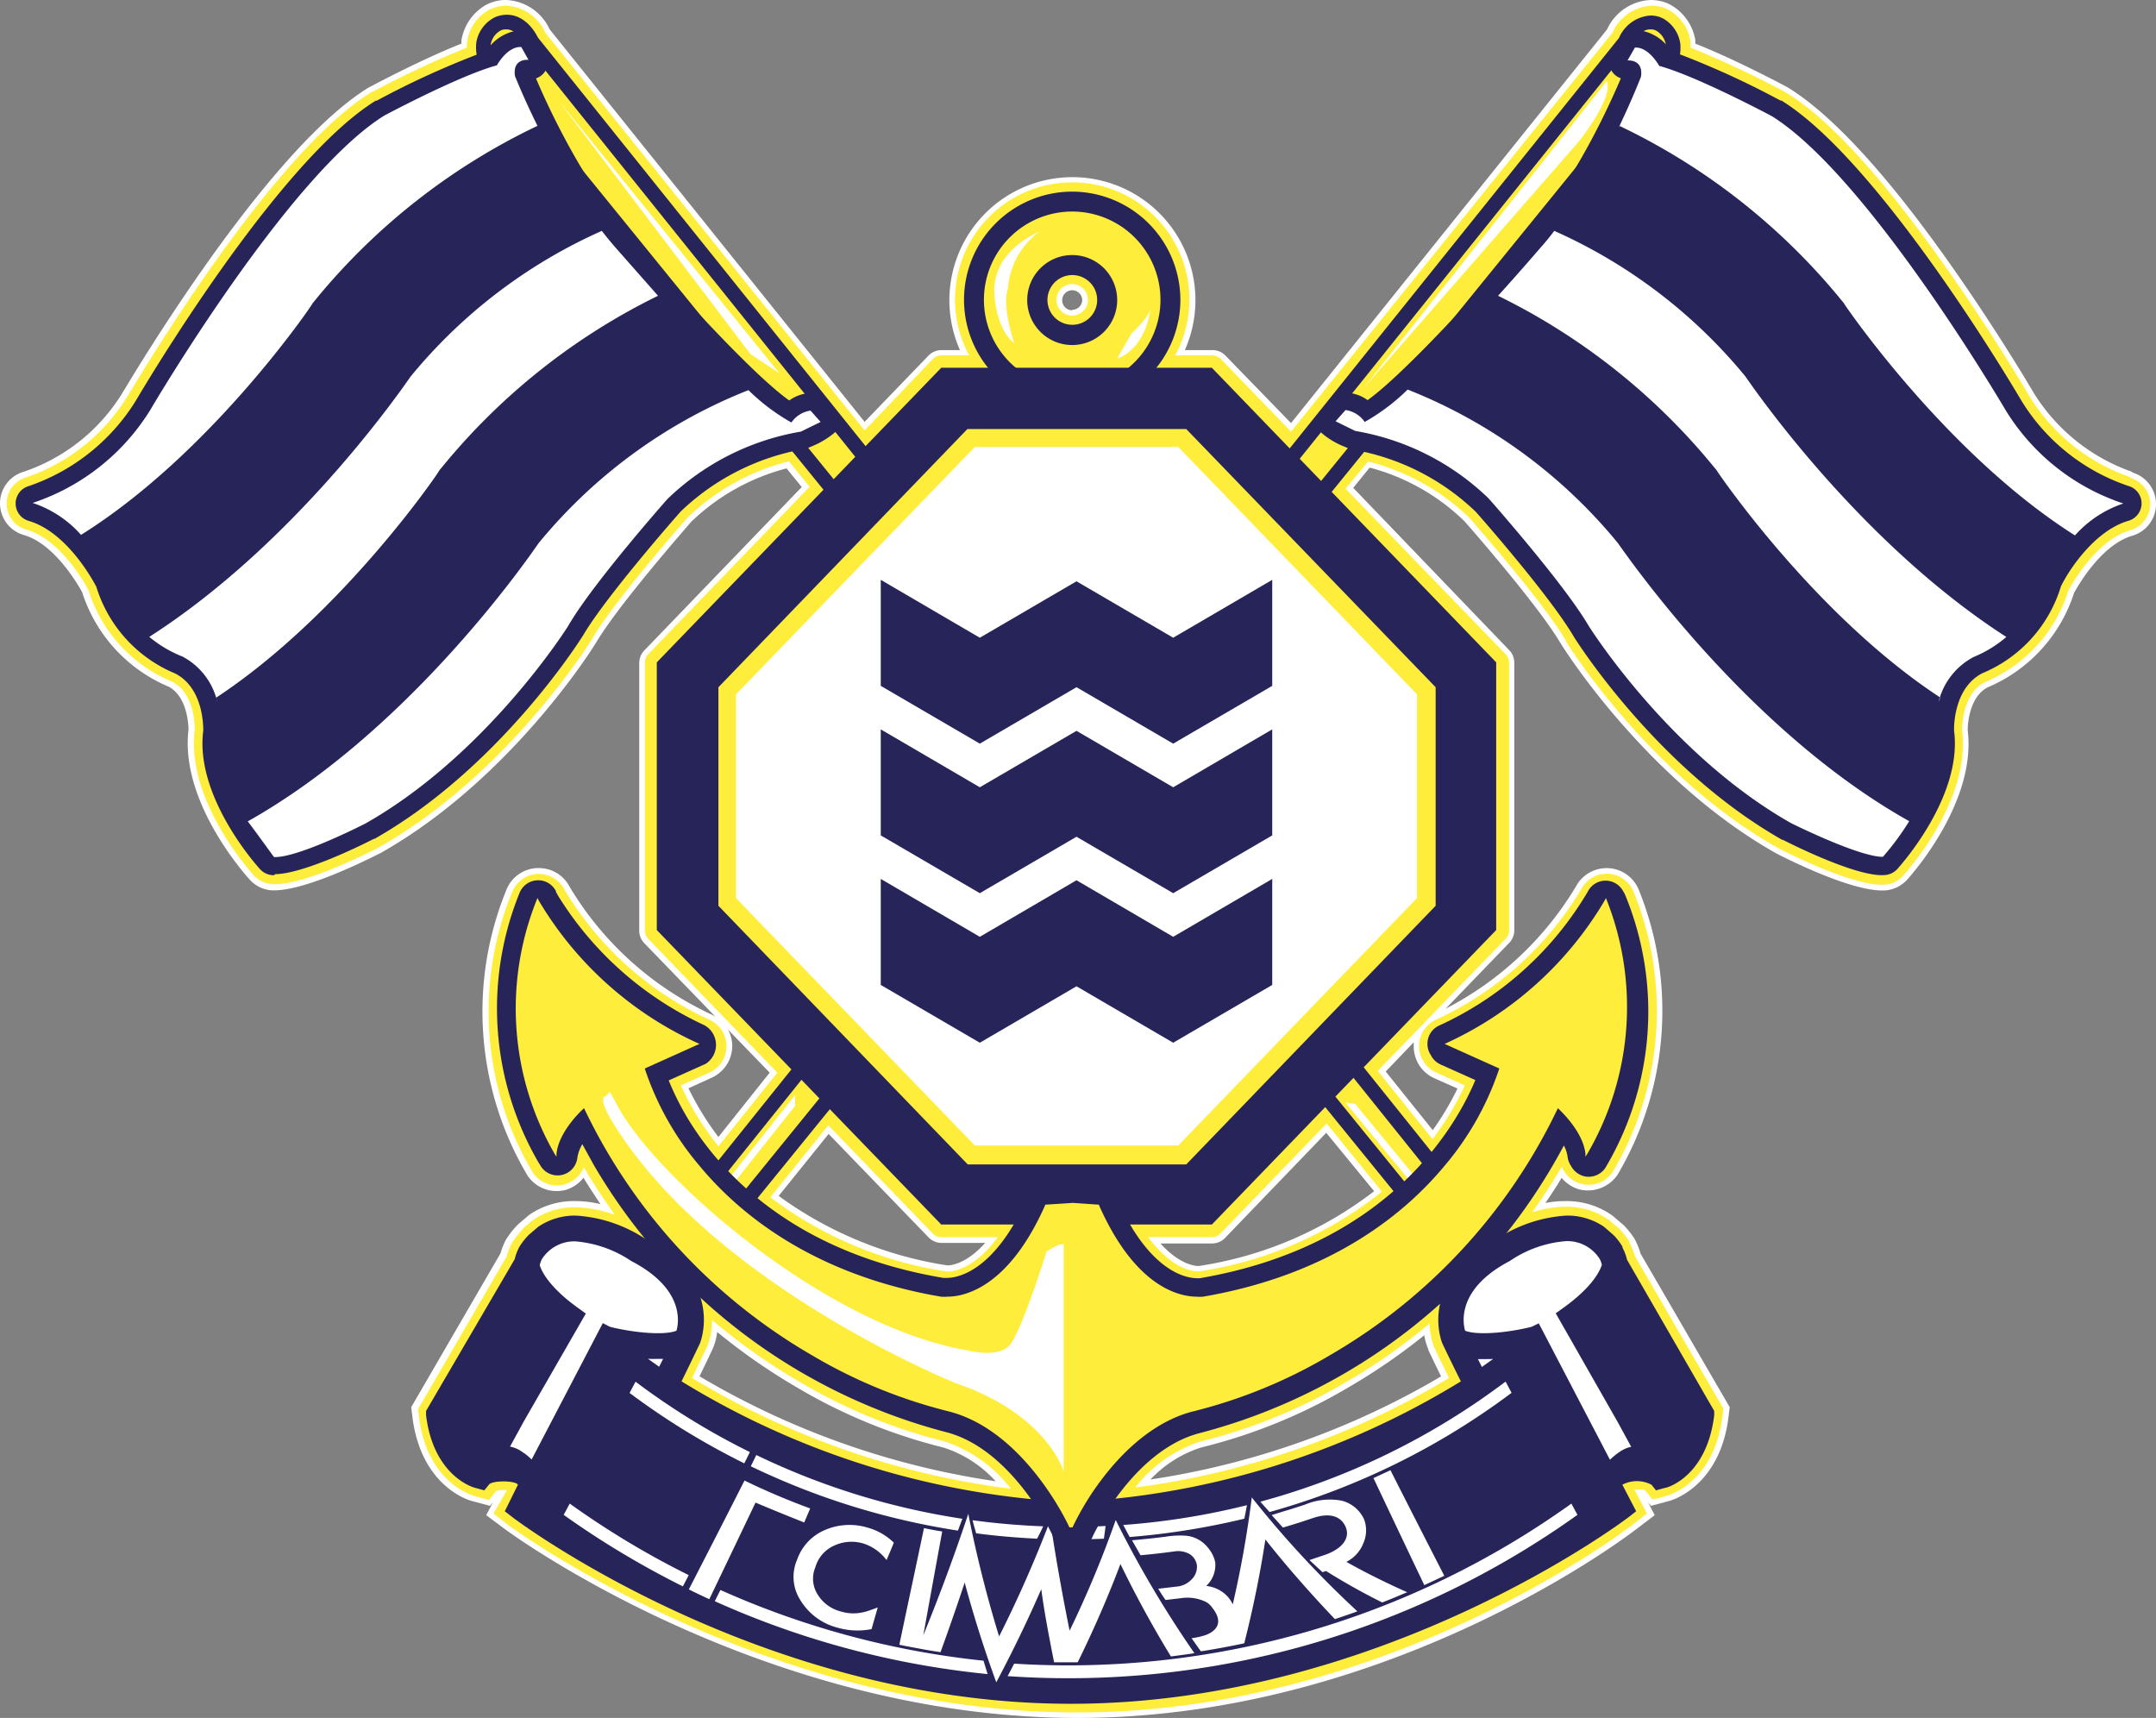
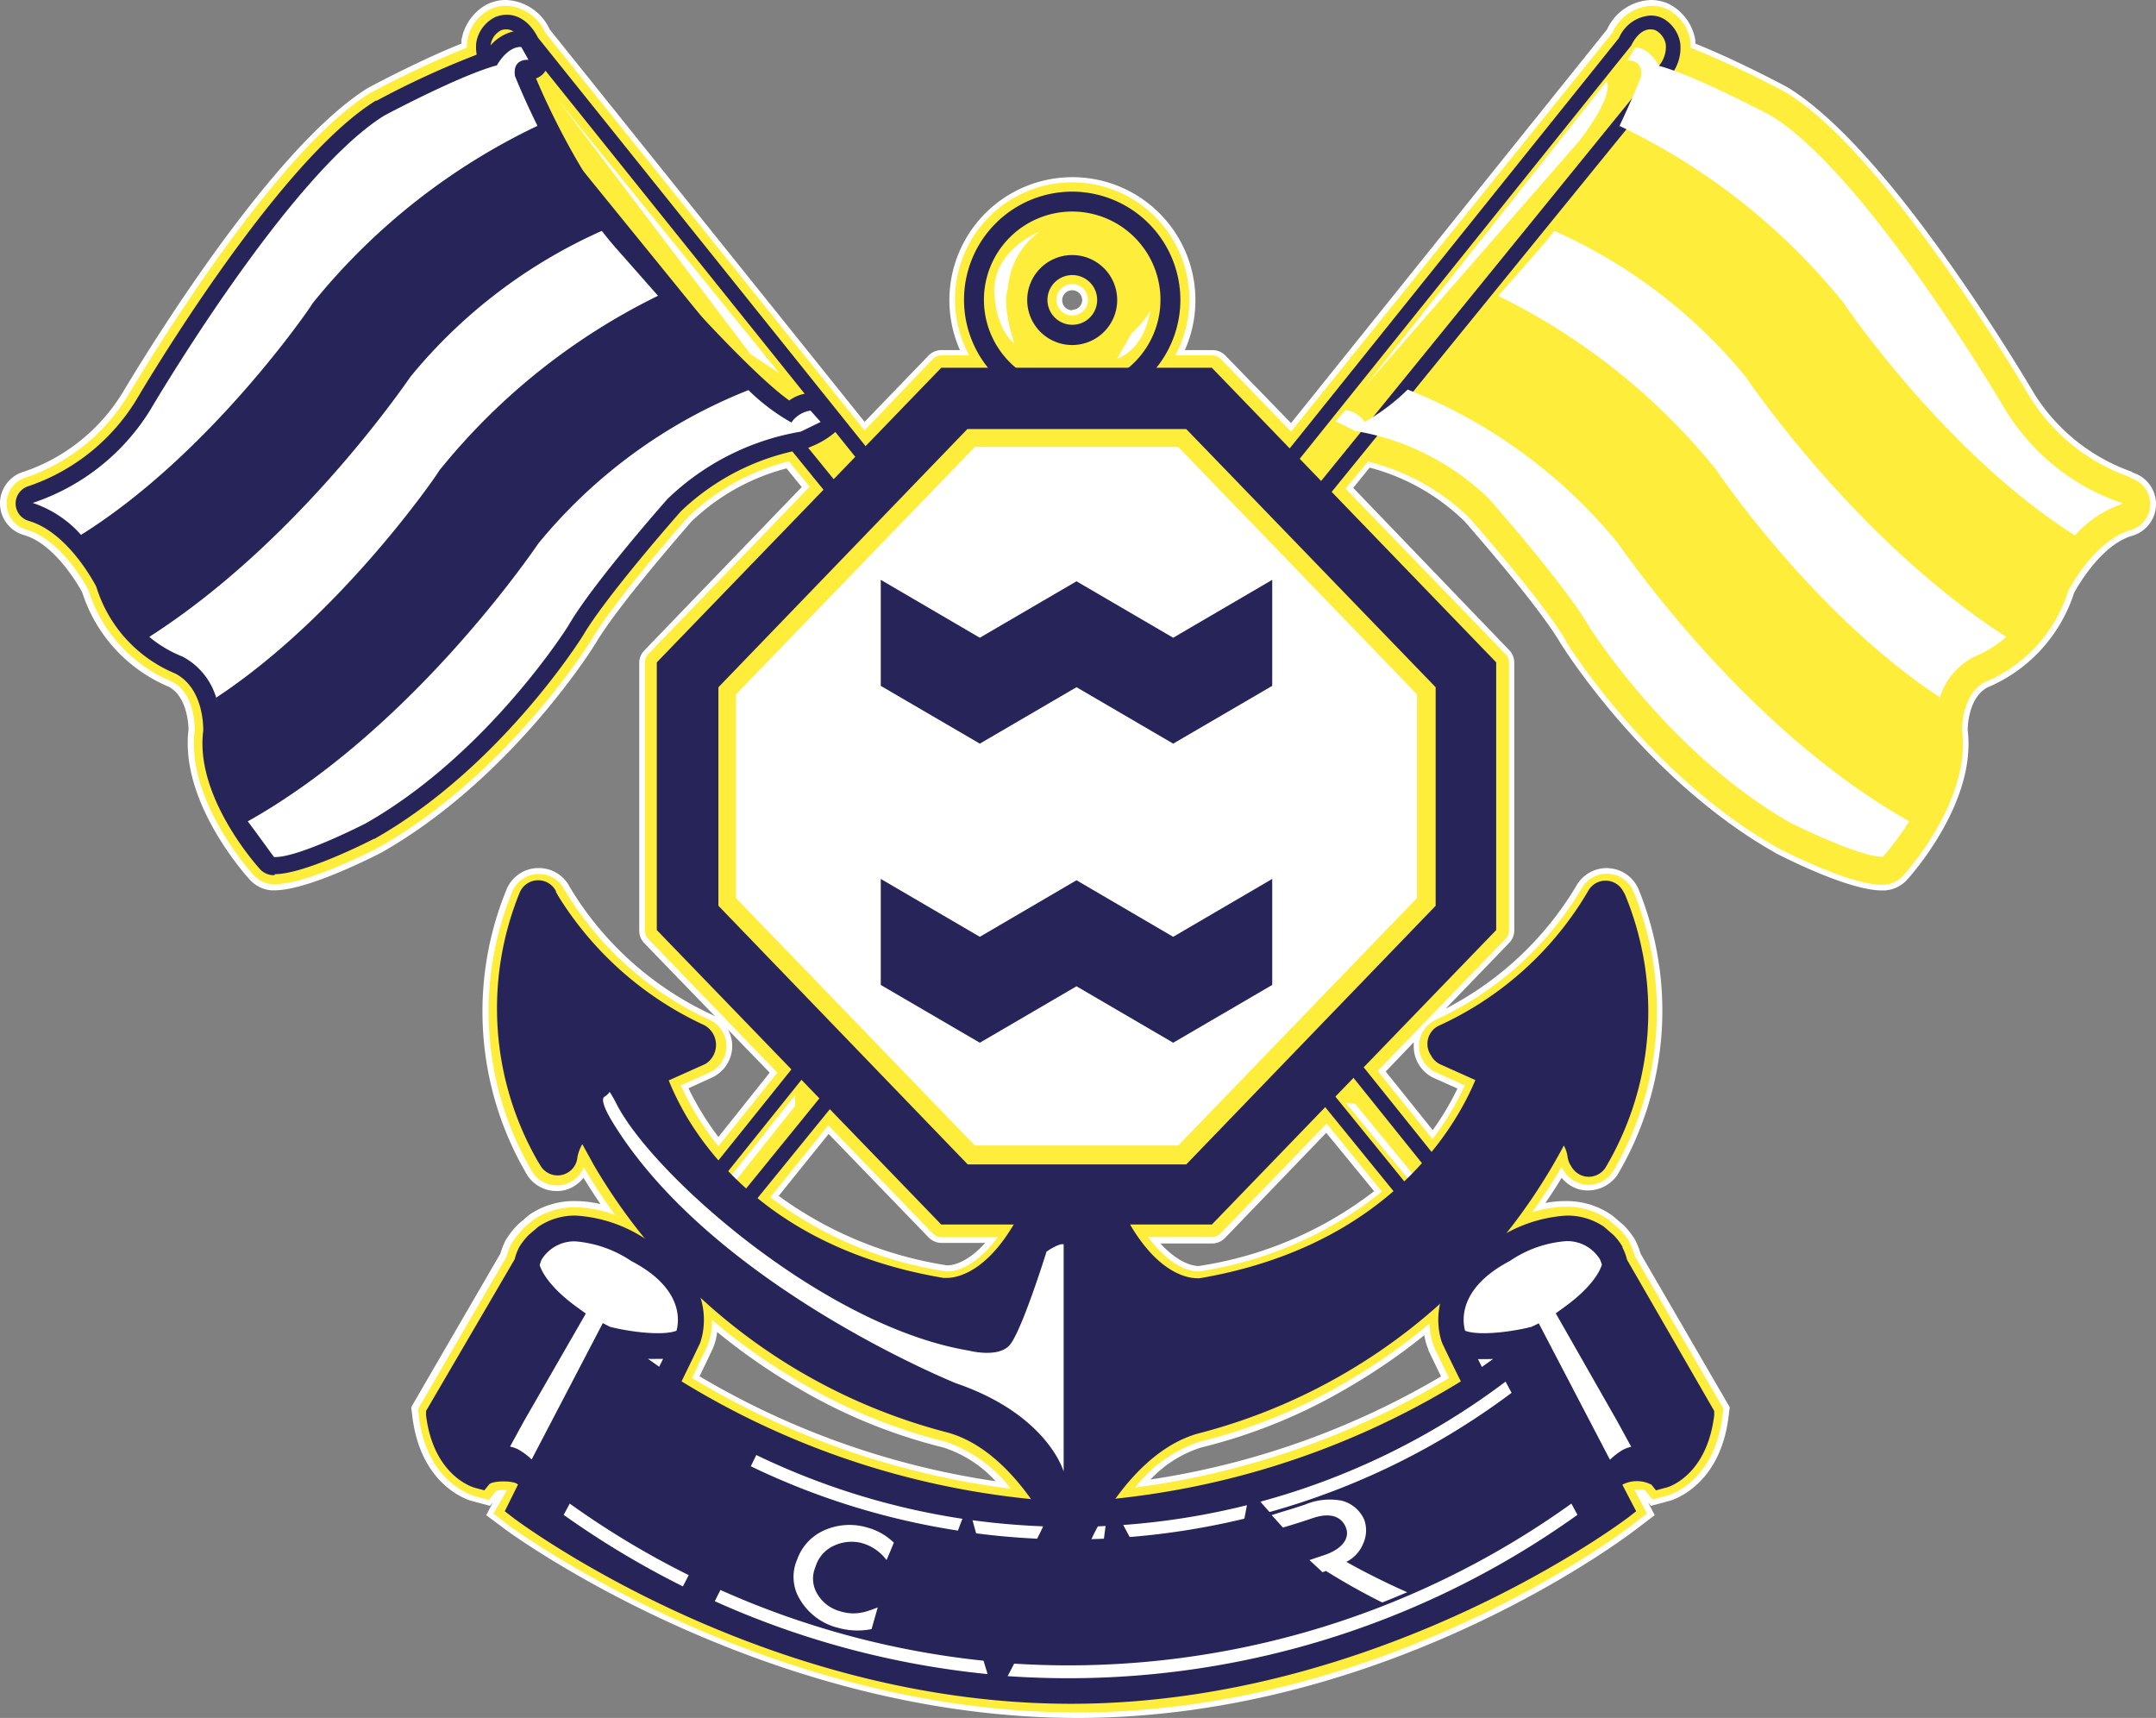
<svg xmlns="http://www.w3.org/2000/svg" width="354" height="282.06">
  <rect width="100%" height="100%" fill="#808080" stroke="none" />
  <g transform="translate(154.143 -361.827)">
    <path class="cls-1" d="m 195.948,439.303 a 31.038,31.038 0 0 1 -16.138,-12.925 c -0.628,-1.071 -6.407,-10.839 -14.051,-21.622 -10.285,-14.531 -19.147,-24.096 -26.201,-28.472 l -0.277,-0.166 c -1.477,-0.794 -8.9,-4.69 -15.067,-7.127 0,-0.203 0,-0.388 0,-0.591 a 8.198,8.198 0 0 0 -3.97,-5.724 5.41,5.41 0 0 0 -0.942,-0.443 7.386,7.386 0 0 0 -2.382,-0.406 8.254,8.254 0 0 0 -7.201,4.838 l -51.885,64.625 -10.765,-11.079 a 2.973,2.973 0 0 0 -2.105,-0.905 h -4.561 a 20.2,20.2 0 1 0 -36.929,0 H 0.43 a 2.973,2.973 0 0 0 -2.123,0.905 l -10.488,10.875 -51.7,-64.422 a 8.254,8.254 0 0 0 -7.201,-4.838 6.666,6.666 0 0 0 -2.345,0.406 5.539,5.539 0 0 0 -0.997,0.443 8.235,8.235 0 0 0 -3.951,5.742 c 0,0.185 0,0.369 0,0.572 -6.167,2.437 -13.59,6.333 -15.067,7.127 v 0 l -0.222,0.111 c -17.042,10.525 -39.384,48.506 -40.381,50.112 a 30.429,30.429 0 0 1 -16.156,12.925 5.41,5.41 0 0 0 0,10.414 c 5.059,1.459 8.937,8.254 9.546,9.38 a 25.148,25.148 0 0 0 14.236,15.528 c 3.047,1.662 3.213,6.259 3.231,7.035 -1.459,11.909 9.491,24.004 9.971,24.539 a 5.355,5.355 0 0 0 3.693,1.846 h 0.406 c 5.078,0 14.55,-4.653 17.319,-6.056 l 0.258,-0.129 c 21.105,-11.983 34.51,-33.236 35.082,-34.196 l 0.129,-0.185 c 3.527,-6.038 14.421,-18.464 15.658,-19.923 a 35.377,35.377 0 0 1 15.676,-8.789 l 2.493,3.065 -25.85,26.829 a 2.954,2.954 0 0 0 -0.831,2.05 v 43.963 a 2.954,2.954 0 0 0 0.831,2.05 l 11.632,12.02 -0.517,-0.277 a 53.288,53.288 0 0 1 -23.339,-20.938 5.669,5.669 0 0 0 -5.152,-3.139 h -0.295 a 5.687,5.687 0 0 0 -5.022,3.693 52.734,52.734 0 0 0 3.527,46.807 5.742,5.742 0 0 0 4.764,2.53 6.241,6.241 0 0 0 1.329,-0.148 5.705,5.705 0 0 0 3.084,-2.031 c 0.905,1.477 1.846,2.899 2.788,4.321 a 17.892,17.892 0 0 0 -4.154,-0.499 12.925,12.925 0 0 0 -7.552,2.271 l -1.717,1.459 -0.148,0.148 a 13.774,13.774 0 0 0 -1.846,2.308 l -0.148,0.24 a 13.294,13.294 0 0 0 -0.868,2.197 l -14.642,25.222 0.185,1.477 c 1.403,11.596 9.38,13.811 9.712,13.904 l 3.047,0.812 0.48,-0.572 -1.108,2.105 3.047,2.271 c 0.406,0.314 41.858,30.946 93.872,31.02 h 0.185 c 51.811,0 91.361,-30.706 91.767,-31.02 l 2.991,-2.271 -1.089,-2.105 0.462,0.572 3.047,-0.812 c 0.351,-0.092 8.327,-2.345 9.712,-13.885 l 0.185,-1.496 -14.642,-25.222 a 11.208,11.208 0 0 0 -0.905,-2.271 l -0.148,-0.258 a 14.217,14.217 0 0 0 -1.68,-2.105 l -1.846,-1.569 -0.203,-0.148 a 12.925,12.925 0 0 0 -7.552,-2.271 17.412,17.412 0 0 0 -3.287,0.314 c 0.905,-1.348 1.846,-2.733 2.659,-4.136 a 5.761,5.761 0 0 0 3.047,1.939 5.909,5.909 0 0 0 6.112,-2.4 52.919,52.919 0 0 0 3.527,-46.788 5.705,5.705 0 0 0 -10.358,-0.535 53.546,53.546 0 0 1 -21.363,20.015 l 10.432,-10.802 a 2.954,2.954 0 0 0 0.831,-2.05 v -43.963 a 2.917,2.917 0 0 0 -0.831,-2.05 l -25.61,-26.644 2.696,-3.324 a 35.082,35.082 0 0 1 15.621,8.863 c 0.48,0.554 12.094,13.756 15.732,19.997 l 0.092,0.129 c 0.554,0.905 14.07,22.305 35.082,34.214 l 0.24,0.148 c 2.788,1.422 12.279,6.075 17.375,6.075 h 0.388 a 5.428,5.428 0 0 0 3.693,-1.736 c 0.462,-0.517 11.448,-12.593 9.971,-24.576 0,-0.757 0.166,-5.355 3.231,-7.016 a 25.204,25.204 0 0 0 14.236,-15.528 c 0.609,-1.126 4.468,-7.903 9.546,-9.38 a 5.41,5.41 0 0 0 0,-10.395 z m -214.038,108.699 16.415,16.987 a 2.973,2.973 0 0 0 2.123,0.905 H 7.613 c -3.194,3.582 -5.779,3.693 -6.204,3.693 v 0 a 63.277,63.277 0 0 1 -27.696,-11.411 z m -19.203,-9.232 a 5.742,5.742 0 0 0 3.379,-5.207 5.632,5.632 0 0 0 -0.702,-2.696 l 6.85,7.072 -8.42,10.562 a 47.767,47.767 0 0 1 -4.911,-7.995 z m -1.994,49.023 c 0.683,-1.403 1.403,-2.88 2.142,-4.468 a 9.638,9.638 0 0 0 0.757,-2.807 100.409,100.409 0 0 0 13.128,9.121 88.628,88.628 0 0 0 24.004,9.841 19.794,19.794 0 0 1 8.586,5.539 133.09,133.09 0 0 1 -48.616,-17.227 z m 61.191,-175.023 a 1.643,1.643 0 1 1 1.643,-1.643 1.643,1.643 0 0 1 -1.643,1.569 z m 12.796,192.028 a 19.461,19.461 0 0 1 8.383,-5.318 88.961,88.961 0 0 0 24.133,-9.841 99.91,99.91 0 0 0 12.5,-8.586 9.989,9.989 0 0 0 0.665,2.326 v 0.111 c 0.72,1.514 1.422,2.954 2.086,4.321 a 132.573,132.573 0 0 1 -47.767,16.932 z m 43.28,-71.844 c 0,0.222 0,0.462 0,0.683 a 5.724,5.724 0 0 0 3.36,5.207 l 3.822,1.699 a 44.96,44.96 0 0 1 -4.062,6.832 l -7.718,-9.62 z m -6.499,24.447 a 62.28,62.28 0 0 1 -28.767,12.279 h -0.148 c -0.406,0 -2.973,-0.166 -6.167,-3.693 h 8.494 a 2.973,2.973 0 0 0 2.105,-0.905 l 16.618,-17.264 z" style="fill:#fff;stroke-width:1.846" />
    <path class="cls-2" d="m 195.689,440.19 a 31.574,31.574 0 0 1 -16.618,-13.313 c -0.628,-1.071 -6.37,-10.802 -13.996,-21.566 -10.211,-14.402 -18.926,-24.004 -25.85,-28.213 l -0.259,-0.166 a 166.529,166.529 0 0 0 -15.547,-7.293 7.035,7.035 0 0 0 0,-1.089 7.275,7.275 0 0 0 -3.508,-5.059 5.096,5.096 0 0 0 -0.794,-0.369 6.093,6.093 0 0 0 -2.068,-0.351 7.386,7.386 0 0 0 -6.426,4.413 l -52.789,65.511 -11.503,-11.909 a 2.05,2.05 0 0 0 -1.44,-0.609 h -6.075 a 19.24,19.24 0 1 0 -36.153,-9.232 19.314,19.314 0 0 0 2.326,9.232 H 0.449 a 1.976,1.976 0 0 0 -1.44,0.609 l -11.189,11.706 -52.438,-65.308 a 7.386,7.386 0 0 0 -6.426,-4.413 5.909,5.909 0 0 0 -2.05,0.351 3.693,3.693 0 0 0 -0.812,0.369 6.943,6.943 0 0 0 -3.582,6.149 166.529,166.529 0 0 0 -15.547,7.293 h -0.092 l -0.166,0.111 c -16.747,10.377 -38.904,48.266 -39.883,49.78 a 31.389,31.389 0 0 1 -16.618,13.368 4.468,4.468 0 0 0 0,8.604 c 5.539,1.588 9.472,8.623 10.174,9.915 a 24.004,24.004 0 0 0 13.756,15.048 c 3.601,1.846 3.693,7.016 3.693,7.94 -1.459,11.485 9.232,23.357 9.712,23.856 a 4.505,4.505 0 0 0 3.12,1.44 h 0.351 c 4.856,0 14.199,-4.579 16.913,-5.964 l 0.203,-0.111 c 20.846,-11.836 34.214,-33.014 34.731,-33.863 l 0.111,-0.166 c 3.693,-6.389 15.344,-19.591 15.805,-20.089 a 36.633,36.633 0 0 1 16.618,-9.232 l 3.397,4.173 -26.496,27.493 a 1.939,1.939 0 0 0 -0.554,1.385 v 43.963 a 1.939,1.939 0 0 0 0.554,1.385 l 21.197,21.972 -9.675,12.076 a 46.678,46.678 0 0 1 -6.167,-9.989 l 4.671,-2.086 a 4.764,4.764 0 0 0 0,-8.697 54.026,54.026 0 0 1 -23.782,-21.345 4.69,4.69 0 0 0 -4.21,-2.585 h -0.24 a 4.764,4.764 0 0 0 -4.191,3.084 51.811,51.811 0 0 0 3.434,45.939 4.764,4.764 0 0 0 8.383,-0.868 c 1.569,2.696 3.287,5.299 5.115,7.829 a 19.461,19.461 0 0 0 -6.499,-1.256 12.02,12.02 0 0 0 -6.998,2.123 l -1.643,1.385 v 0.092 a 12.371,12.371 0 0 0 -1.699,2.142 l -0.129,0.203 a 9.583,9.583 0 0 0 -0.812,2.123 l -14.55,25.056 0.129,1.163 c 1.329,10.968 8.734,12.925 9.029,13.11 l 2.474,0.665 1.2,-1.496 a 4.45,4.45 0 0 1 1.311,-0.148 h 0.462 l -2.216,3.859 2.345,1.846 c 0.406,0.295 41.6,30.743 93.3,30.817 h 0.185 c 51.497,0 90.789,-30.521 91.195,-30.817 l 2.363,-1.846 -2.068,-3.951 h 0.535 a 4.468,4.468 0 0 1 1.219,0.129 l 1.237,1.533 2.456,-0.665 c 0.314,-0.092 7.7,-2.179 9.029,-13.11 l 0.148,-1.163 -14.55,-25.056 a 11.448,11.448 0 0 0 -0.849,-2.16 l -0.055,-0.24 a 13.35,13.35 0 0 0 -1.569,-1.976 l -1.717,-1.496 -0.111,-0.092 a 12.113,12.113 0 0 0 -7.016,-2.123 18.464,18.464 0 0 0 -5.539,0.923 c 1.717,-2.419 3.36,-4.911 4.856,-7.496 a 4.764,4.764 0 0 0 8.383,0.849 51.866,51.866 0 0 0 3.434,-45.939 4.745,4.745 0 0 0 -8.641,-0.425 54.137,54.137 0 0 1 -23.782,21.363 4.764,4.764 0 0 0 0,8.697 l 4.69,2.105 a 46.401,46.401 0 0 1 -5.299,8.826 l -8.992,-11.208 20.994,-21.677 a 1.957,1.957 0 0 0 0.572,-1.385 v -43.963 a 1.957,1.957 0 0 0 -0.572,-1.385 l -26.275,-27.179 3.693,-4.45 a 36.522,36.522 0 0 1 16.618,9.232 c 0.48,0.554 12.131,13.793 15.842,20.144 v 0.111 c 0.554,0.905 13.922,22.157 34.731,33.9 l 0.203,0.111 c 2.751,1.403 12.076,5.982 16.95,5.982 h 0.351 a 4.505,4.505 0 0 0 3.12,-1.44 c 0.443,-0.499 11.189,-12.316 9.712,-23.874 0,-0.905 0.129,-6.001 3.693,-7.921 a 24.004,24.004 0 0 0 13.756,-15.048 c 0.702,-1.292 4.671,-8.327 10.174,-9.915 a 4.468,4.468 0 0 0 0,-8.604 z m -213.834,106.391 17.153,17.763 a 1.976,1.976 0 0 0 1.44,0.609 H 9.681 c -3.877,5.281 -7.386,5.632 -8.143,5.632 h -0.259 A 63.683,63.683 0 0 1 -27.654,558.398 Z m -22.36,41.489 2.474,-5.188 a 10.82,10.82 0 0 0 0.794,-4.339 98.396,98.396 0 0 0 14.439,10.192 88.296,88.296 0 0 0 23.8,9.768 22.785,22.785 0 0 1 10.82,7.755 133.847,133.847 0 0 1 -52.328,-18.187 z m 62.409,-174.432 a 2.585,2.585 0 1 1 2.585,-2.585 2.585,2.585 0 0 1 -2.585,2.585 z m 59.418,169.354 c 0.849,1.846 1.68,3.471 2.456,5.078 a 133.626,133.626 0 0 1 -51.534,17.984 22.379,22.379 0 0 1 10.635,-7.533 88.388,88.388 0 0 0 24.004,-9.786 98.082,98.082 0 0 0 13.7,-9.601 11.614,11.614 0 0 0 0.739,3.859 z m -8.567,-25.518 a 62.889,62.889 0 0 1 -29.986,13.091 h -0.259 c -0.812,0 -4.247,-0.351 -8.124,-5.632 h 10.451 a 2.05,2.05 0 0 0 1.44,-0.609 l 17.412,-18.04 z" style="fill:#ffed3b;stroke-width:1.846" />
    <path class="cls-3" d="m -54.963,586.943 a 3.933,3.933 0 0 1 -2.807,-1.145 5.004,5.004 0 0 1 -1.311,-3.693 3.434,3.434 0 0 1 0.794,-2.216 L 111.677,368.068 a 6.075,6.075 0 0 1 5.17,-3.693 4.598,4.598 0 0 1 1.569,0.259 l 0.535,0.24 a 5.705,5.705 0 0 1 2.788,4.025 7.146,7.146 0 0 1 -2.16,5.945 l -171.127,210.492 -0.277,0.314 a 4.653,4.653 0 0 1 -3.139,1.292 z M 116.755,369.065 a 3.324,3.324 0 0 0 -0.905,1.256 4.173,4.173 0 0 1 -0.295,0.48 l -82.664,103.049 83.089,-102.144 0.092,-0.111 a 2.917,2.917 0 0 0 1.016,-2.031 0.905,0.905 0 0 0 -0.314,-0.517 z" style="fill:#272459;stroke-width:1.846" />
    <path class="cls-3" d="m 100.765,586.943 a 4.616,4.616 0 0 1 -3.139,-1.329 2.216,2.216 0 0 1 -0.332,-0.369 l -171.071,-210.492 a 7.146,7.146 0 0 1 -2.16,-5.945 5.669,5.669 0 0 1 2.825,-4.025 2.64,2.64 0 0 1 0.517,-0.24 c 2.751,-0.96 5.262,0.48 6.776,3.453 L 104.144,579.927 a 3.434,3.434 0 0 1 0.794,2.216 4.948,4.948 0 0 1 -1.311,3.693 3.877,3.877 0 0 1 -2.862,1.108 z M -70.953,369.065 a 0.905,0.905 0 0 0 -0.24,0.462 2.917,2.917 0 0 0 1.016,2.05 l 0.092,0.111 83.089,102.255 -82.775,-103.16 a 2.493,2.493 0 0 1 -0.277,-0.48 2.991,2.991 0 0 0 -0.942,-1.237 z" style="fill:#272459;stroke-width:1.846" />
    <path class="cls-2" d="m 119.377,369.158 a 3.268,3.268 0 0 0 -1.569,-2.29 l -0.185,-0.092 a 2.216,2.216 0 0 0 -0.775,-0.129 c -1.736,0 -2.825,1.957 -3.139,2.64 l -170.203,212.136 a 1.163,1.163 0 0 0 -0.259,0.739 2.677,2.677 0 0 0 0.609,1.939 1.588,1.588 0 0 0 1.126,0.462 2.345,2.345 0 0 0 1.477,-0.646 l 0.092,-0.111 171.164,-210.622 a 4.911,4.911 0 0 0 1.662,-4.025 z" style="fill:#ffed3b;stroke-width:1.846" />
-     <path class="cls-3" d="m 154.865,505.516 c -4.653,0 -14.365,-4.838 -16.267,-5.798 h -0.111 C 117.992,488.086 104.79,467.203 104.236,466.317 100.432,459.799 89.003,446.781 88.172,445.858 a 38.535,38.535 0 0 0 -20.108,-10.192 2.991,2.991 0 0 1 -0.794,-0.222 l -0.831,-0.351 a 12.925,12.925 0 0 1 -3.693,-2.271 2.973,2.973 0 0 1 0.24,-3.693 l 1.643,-1.846 a 2.917,2.917 0 0 1 2.345,-0.979 6.389,6.389 0 0 1 3.434,1.219 c 5.872,-4.191 18.741,-18.243 26.238,-26.995 8.032,-9.232 13.664,-21.88 15.344,-25.85 a 2.788,2.788 0 0 1 -1.459,-1.126 2.973,2.973 0 0 1 0,-3.213 l 1.182,-2.105 a 2.973,2.973 0 0 1 2.419,-1.496 7.275,7.275 0 0 1 6.075,3.453 140.661,140.661 0 0 1 17.984,8.143 h 0.166 c 16.322,10.1 38.461,47.675 39.403,49.281 a 32.903,32.903 0 0 0 17.559,13.996 2.973,2.973 0 0 1 0,5.724 c -5.539,1.606 -9.805,8.124 -11.079,10.783 a 22.489,22.489 0 0 1 -12.925,14.254 c -4.579,2.382 -4.635,8.53 -4.616,9.398 1.44,10.857 -8.9,22.268 -9.343,22.766 a 3.028,3.028 0 0 1 -2.068,0.96 z" style="fill:#272459;stroke-width:1.846" />
    <path class="cls-1" d="M111.529 451.028A84.936 84.936 0 0 0 76.983 425.787l.222-.222a33.476 33.476 0 0 1-7.275 5.539 4.616 4.616 0 0 0-3.139-1.957l-1.643 1.846 3.231 1.588a41.415 41.415 0 0 1 21.899 11.079c0 0 12.334 13.922 16.415 20.902 0 0 13.128 21.012 33.236 32.405 0 0 11.079 5.539 15.085 5.539a43.465 43.465 0 0 0 4.321-5.853c-25.758-14.439-44.979-41.618-47.804-45.625zM132.449 423.646a85.563 85.563 0 0 0-31.389-23.911c-.702.923-1.44 1.846-2.197 2.677 0 0-3.01 3.527-7.146 8.106l.111-.129a105.874 105.874 0 0 1 35.544 28.232l.314.369.259.406c.203.295 15.935 23.468 36.448 36.928 0 .259-.166.517-.24.757a11.392 11.392 0 0 1 5.761-7.386 19.923 19.923 0 0 0 5.373-3.287C152.04 451.453 135.034 427.394 132.449 423.646ZM148.292 411.219l.314.388.259.406c.203.295 16.618 24.391 37.686 37.722v0a18.464 18.464 0 0 1 7.94-5.244 35.931 35.931 0 0 1-19.351-15.362c0 0-22.508-38.406-38.387-48.247 0 0-12.316-6.573-18.464-8.235 0 0-1.699-3.139-3.988-3.01l-1.219 2.123c0 0 2.64-.295 2.216 2.659 0 0-1.348 3.508-3.693 8.42l.185-.332a105.966 105.966 0 0 1 36.504 28.712zM109.683 375.122l-39.938 50.426 35.341-40.492c0 0 5.742-7.146 4.598-9.934z" style="fill:#fff;stroke-width:1.846" />
    <path class="cls-1" transform="translate(-198.67 281.286) scale(1.846)" style="fill:#fff" d="M77.64 162.73 79.04 161.87 94.84 141.99 94.84 141.02z" />
    <path class="cls-2" d="M 102.297,581.423 -67.906,369.287 c -0.314,-0.683 -1.403,-2.64 -3.139,-2.64 a 2.216,2.216 0 0 0 -0.775,0.129 l -0.185,0.092 a 3.268,3.268 0 0 0 -1.569,2.29 4.911,4.911 0 0 0 1.606,4.025 l 171.164,210.622 0.092,0.111 a 2.345,2.345 0 0 0 1.477,0.646 1.588,1.588 0 0 0 1.126,-0.462 2.677,2.677 0 0 0 0.609,-1.939 1.163,1.163 0 0 0 -0.203,-0.739 z" style="fill:#ffed3b;stroke-width:1.846" />
    <path class="cls-3" d="m -109.063,505.516 h -0.295 a 3.028,3.028 0 0 1 -2.068,-0.96 c -0.443,-0.48 -10.765,-11.909 -9.343,-22.766 0,-0.831 0,-7.035 -4.635,-9.398 a 22.582,22.582 0 0 1 -12.925,-14.236 c -0.72,-1.366 -4.948,-8.992 -11.079,-10.802 a 2.973,2.973 0 0 1 0,-5.724 33.365,33.365 0 0 0 17.578,-14.033 c 0.923,-1.569 23.062,-39.144 39.384,-49.244 h 0.166 a 140.661,140.661 0 0 1 17.984,-8.143 7.386,7.386 0 0 1 6.075,-3.453 2.954,2.954 0 0 1 2.419,1.514 l 1.182,2.086 a 2.917,2.917 0 0 1 -1.514,4.339 c 1.68,4.007 7.386,16.618 15.325,25.85 7.515,8.789 20.311,22.84 26.256,27.032 a 6.389,6.389 0 0 1 3.434,-1.219 3.047,3.047 0 0 1 2.345,0.96 l 1.459,1.625 a 2.973,2.973 0 0 1 0.406,3.748 13.774,13.774 0 0 1 -3.693,2.308 l -0.831,0.351 a 2.991,2.991 0 0 1 -0.794,0.222 38.904,38.904 0 0 0 -20.108,10.192 c -0.831,0.923 -12.26,13.941 -16.027,20.311 -0.591,0.96 -13.793,21.843 -34.288,33.476 h -0.111 c -1.846,0.96 -11.614,5.798 -16.267,5.798 z" style="fill:#272459;stroke-width:1.846" />
    <path class="cls-1" d="M-21.062 429.24a4.616 4.616 0 0 0-3.139 1.957 33.476 33.476 0 0 1-7.275-5.539l.222.222a84.936 84.936 0 0 0-34.473 25.148c-2.751 4.007-21.972 31.186-47.749 45.662-.462-.739 4.321 5.853 4.321 5.853 4.025.148 15.067-5.539 15.067-5.539 20.071-11.392 33.236-32.405 33.236-32.405 3.97-6.924 16.285-20.828 16.285-20.828a41.489 41.489 0 0 1 21.917-11.079l3.25-1.588zM-103.062 412.013l.259-.406.314-.388a105.966 105.966 0 0 1 36.596-28.73v0c-2.363-4.782-3.693-8.18-3.693-8.18-.443-2.954 2.216-2.659 2.216-2.659l-1.182-2.105c-2.308-.129-4.007 3.01-4.007 3.01-6.167 1.662-18.464 8.235-18.464 8.235-15.879 9.841-38.387 48.247-38.387 48.247a36.005 36.005 0 0 1-19.369 15.362 18.28 18.28 0 0 1 7.94 5.244c21.215-13.257 37.575-37.261 37.778-37.63zM-82.216 439.396l.258-.406.314-.369a105.874 105.874 0 0 1 35.544-28.232l-7.035-7.977c-.757-.868-1.477-1.754-2.197-2.677v0a85.563 85.563 0 0 0-31.389 23.911c-2.567 3.693-19.591 27.807-42.911 42.745a19.923 19.923 0 0 0 5.447 3.231 11.245 11.245 0 0 1 5.705 7.386c0-.203-.111-.406-.185-.628 20.514-13.516 36.319-36.688 36.448-36.984z" style="fill:#fff;stroke-width:1.846" />
    <path class="cls-1" transform="translate(-198.67 281.286) scale(1.846)" style="fill:#fff" d="M73.77 52.54 93.45 76.84 90.87 75.12z" />
    <path class="cls-1" d="m 66.772,542.851 30.171,36.725 c 0,0 1.588,1.846 2.382,1.2 l -30.965,-37.722 z" style="fill:#fff;stroke-width:1.846" />
    <path class="cls-3" d="m 113.007,568.664 a 8.494,8.494 0 0 0 -0.757,-2.013 v -0.148 a 10.229,10.229 0 0 0 -1.403,-1.846 l -1.606,-1.403 a 10.654,10.654 0 0 0 -6.204,-1.846 23.32,23.32 0 0 0 -11.392,3.822 c -13.147,6.998 -9.047,17.006 -8.955,17.19 1.052,2.216 2.068,4.284 3.028,6.204 a 135.214,135.214 0 0 1 -63.812,19.812 h -0.332 a 135.103,135.103 0 0 1 -63.812,-19.812 c 0.96,-1.957 1.976,-4.044 3.047,-6.296 0,-0.092 4.154,-10.1 -8.992,-17.098 a 23.228,23.228 0 0 0 -11.392,-3.822 10.654,10.654 0 0 0 -6.204,1.846 l -1.533,1.311 a 11.522,11.522 0 0 0 -1.477,1.846 l -0.092,0.148 a 9.361,9.361 0 0 0 -0.757,2.013 l -14.55,24.908 v 0.702 c 1.219,9.971 7.718,11.836 7.995,11.909 l 1.569,0.425 0.757,-0.923 c 0.443,-0.72 4.339,-0.72 4.764,0 l -2.16,4.358 1.403,1.089 c 0.406,0.295 40.363,30.466 91.398,30.521 h 0.166 c 51.035,0 90.992,-30.226 91.398,-30.521 l 1.403,-1.089 -2.271,-4.358 a 5.152,5.152 0 0 1 4.782,0 l 0.739,0.923 1.569,-0.425 c 0.277,0 6.776,-1.846 7.995,-11.909 v -0.702 z" style="fill:#272459;stroke-width:1.846" />
    <path class="cls-1" d="M-53.984 579.669c3.268.831 8.641 1.514 10.912.646.406-1.403 1.292-6.906-7.386-11.429l-.203-.129a19.24 19.24 0 0 0-9.011-3.12 6.315 6.315 0 0 0-5.539 2.991 6.499 6.499 0 0 0-.314.905c.203.702 1.237 3.342 6.038 6.85l1.533 1.108-10.174 17.689-2.271 4.154a5.022 5.022 0 0 1 1.994.868 8.623 8.623 0 0 1 1.551 1.256l11.688-22.397zM-47.762 584.912l1.846 1.311.646-1.292h-1.071q-.702.037-1.422-.018zM89.594 584.968h-1.071c.222.425.443.868.646 1.292l1.846-1.311q-.702.018-1.422.018zM101.3 577.453l1.533-1.108c4.727-3.453 5.798-6.075 6.038-6.869a4.875 4.875 0 0 0-.314-.886 6.296 6.296 0 0 0-5.539-2.991 18.926 18.926 0 0 0-9.103 3.157l-.203.129c-8.586 4.524-7.7 10.026-7.293 11.429 2.29.868 7.644.185 10.912-.646l1.182-.572 11.688 22.397a11.3 11.3 0 0 1 1.643-1.329 5.096 5.096 0 0 1 1.846-.794l-2.29-4.191zM-17.24 615.618a6.739 6.739 0 0 1 4.801-.388 7.626 7.626 0 0 1 3.859 2.733c.406-.942.794-1.846 1.2-2.862l-.166-.148a9.86 9.86 0 0 0-4.118-2.308 10.192 10.192 0 0 0-7.7.702 8.217 8.217 0 0 0-3.896 4.542 7.072 7.072 0 0 0 .48 6.573 10.063 10.063 0 0 0 6.204 4.616 11.854 11.854 0 0 0 5.539.222v0c.332-1.2.683-2.382 1.016-3.564l-.628.24c-.535.203-1.052.369-1.514.499a9.491 9.491 0 0 1-1.329.222 7.035 7.035 0 0 1-2.53-.277 6.259 6.259 0 0 1-3.914-2.88 4.819 4.819 0 0 1-.332-4.394 5.539 5.539 0 0 1 3.028-3.527zM12.376 634.969c-.351.683-.702 1.366-1.071 2.05a143.689 143.689 0 0 0 93.558-26.478l-.997-1.846a141.695 141.695 0 0 1-91.49 26.275z" style="fill:#fff;stroke-width:1.846" />
    <path class="cls-1" d="M-35.852 622.875c-.314.609-.628 1.237-.923 1.846A143.744 143.744 0 0 0 8.019 636.686c-.222-.72-.462-1.459-.665-2.197A141.805 141.805 0 0 1-35.852 622.875ZM-61.591 610.541a145.683 145.683 0 0 0 19.572 11.743l.96-1.846a141.547 141.547 0 0 1-19.535-11.743zM52.795 608.38l1.514 1.699a120.018 120.018 0 0 0 39.735-19.572l-.979-1.846a118.171 118.171 0 0 1-40.271 19.72zM50.173 611.169c.148-.739.277-1.477.425-2.216a119.408 119.408 0 0 1-20.311 3.25l1.052 1.976a122.141 122.141 0 0 0 18.834-3.01zM16.143 614.455c.351-.683.683-1.348.997-2.031-3.877-.148-7.755-.48-11.596-.997.185.72.388 1.44.591 2.142 3.324.443 6.666.72 10.008.886zM27.111 614.455l.277-2.086c-2.788.148-5.539.185-8.383.111.185.702.351 1.385.535 2.068 2.53.055 5.041.018 7.57-.092zM69.689 615.249a5.225 5.225 0 0 0 .166-3.914 5.539 5.539 0 0 0-3.693-3.12 10.469 10.469 0 0 0-6.038.646c-1.126.369-2.253.739-3.397 1.071l-2.068.646 1.846 2.05c1.643-.48 3.268-.997 4.893-1.551 2.714-.923 4.616-.388 5.41 1.459.794 1.846-.609 3.693-3.693 4.671l-2.253.757 2.142 1.994.572-.203c2.954 1.846 6.001 3.564 9.232 5.17 1.385-.535 2.733-1.108 4.099-1.68-3.453-1.533-6.795-3.194-9.989-4.985a5.742 5.742 0 0 0 2.77-3.01z" style="fill:#fff;stroke-width:1.846" />
-     <path class="cls-1" d="M83.002 620.548q-4.468-8.697-8.844-17.338l-2.788 1.292q4.136 8.752 8.346 17.578zM18.931 634.747v0c1.237 0 2.456 0 3.693 0h.185q3.97-8.069 7.016-16.138 3.693 7.644 8.29 15.178c1.274-.166 2.567-.332 3.859-.535a174.746 174.746 0 0 1-12.925-21.862 172.973 172.973 0 0 1-7.57 18.169q-1.846-9.121-3.194-18.076a203.587 203.587 0 0 1-8.383 19.018 201.814 201.814 0 0 1-5.059-20.126c-2.216 6.647-4.671 13.276-7.386 19.941q1.551-8.586 3.102-17.043-1.496-.24-2.991-.554c-1.329 6.333-2.696 12.703-4.044 19.147 1.016.222 2.05.406 3.065.591v0c1.219.24 2.437.443 3.693.628Q2.369 627.343 4.252 621.656c1.459 5.428 3.176 10.875 5.188 16.378q4.044-7.607 7.386-15.288c.535 4.007 1.311 7.977 2.105 12.002zM48.271 625.22a5.41 5.41 0 0 0-1.274-1.68 5.65 5.65 0 0 0-3.084-1.329 4.708 4.708 0 0 0 1.477-3.877 5.17 5.17 0 0 0-.979-2.123 5.539 5.539 0 0 0-1.699-1.569 5.115 5.115 0 0 0-2.216-.683 14.771 14.771 0 0 0-3.231.166c-1.846.24-3.693.425-5.539.591l1.403 2.456c1.846-.166 3.693-.369 5.539-.628a3.877 3.877 0 0 1 2.53.443 2.603 2.603 0 0 1 1.182 1.846 2.88 2.88 0 0 1-.886 2.326 3.804 3.804 0 0 1-2.474 1.163l-2.991.351c.388.646.794 1.274 1.2 1.846l2.511-.295a6.961 6.961 0 0 1 4.081.591 2.862 2.862 0 0 1 1.071.96c2.567 3.213-.646 4.358-1.2 4.542a13.811 13.811 0 0 1-2.179.48c0 0 1.496 2.16 1.533 2.142.72-.092 2.548-.425 3.305-.554v0c1.274-.24 2.548-.48 3.804-.757q2.179-8.586 3.471-17.043c3.527 4.468 7.386 8.844 11.411 13.073 1.237-.406 2.474-.831 3.693-1.274a165.994 165.994 0 0 1-17.338-18.704 173.361 173.361 0 0 1-3.12 17.541zM-22.096 611.796l.979-2.308q-5.539-2.031-10.783-4.579c-3.01 5.945-6.075 11.909-9.14 17.873 1.108.554 2.234 1.089 3.36 1.606q3.822-7.958 7.589-15.861c2.622 1.108 5.299 2.197 7.995 3.268zM-49.793 588.679l-.979 1.846a121.347 121.347 0 0 0 18.834 11.559l.923-1.846a118.614 118.614 0 0 1-18.778-11.559z" style="fill:#fff;stroke-width:1.846" />
    <path class="cls-1" d="M 3.883,611.187 A 118.67,118.67 0 0 1 -29.962,600.718 l -0.905,1.846 a 120.405,120.405 0 0 0 34.011,10.562 c 0.24,-0.628 0.48,-1.329 0.739,-1.939 z" style="fill:#fff;stroke-width:1.846" />
    <path class="cls-3" d="m 21.904,393.29 a 17.763,17.763 0 1 0 17.763,17.763 17.8,17.8 0 0 0 -17.763,-17.763 z m 0,13.7 a 4.081,4.081 0 1 1 -4.062,4.062 4.081,4.081 0 0 1 4.062,-4.062 z" style="fill:#272459;stroke-width:1.846" />
    <path class="cls-2" d="m 21.904,425.547 a 14.494,14.494 0 1 1 14.494,-14.494 14.513,14.513 0 0 1 -14.494,14.494 z m 0,-21.843 a 7.386,7.386 0 1 0 7.386,7.386 7.386,7.386 0 0 0 -7.386,-7.386 z" style="fill:#ffed3b;stroke-width:1.846" />
    <path class="cls-1" d="M16.494 399.882c0 0-7.386 2.843-7.386 9.675 0 0 0 5.964 3.287 8.641 0 0-2.086-6.112-1.052-8.937a12.74 12.74 0 0 1 5.152-9.38zM34.81 412.087c0 0-.443 6.703-5.539 8.641l2.382-4.173c0 0 3.305-2.973 3.157-4.468z" style="fill:#fff;stroke-width:1.846" />
    <path class="cls-3" transform="translate(-198.67 281.286) scale(1.846)" style="fill:#272459" d="M107.84 152.54 82.54 126.35 82.54 102.54 107.84 76.34 131.91 76.34 157.2 102.54 157.2 126.35 131.91 152.54z" />
    <path class="cls-2" d="M 40.627,432.268 H 4.695 l -40.88,42.394 v 35.876 L 4.751,553.006 H 40.627 l 40.954,-42.468 v -35.876 z" style="fill:#ffed3b;stroke-width:1.846" />
    <path class="cls-1" transform="translate(-198.67 281.286) scale(1.846)" style="fill:#fff" d="M89.58 105.39 89.58 123.5 110.83 145.51 128.92 145.51 150.16 123.5 150.16 105.39 128.92 83.38 110.83 83.38z" />
-     <path class="cls-3" transform="translate(-198.67 281.286) scale(1.846)" style="fill:#272459" d="M119.87 118.05 111.27 123.07 102.46 117.93 102.46 108.5 111.27 113.65 119.87 108.63 128.47 113.65 137.28 108.5 137.28 117.93 128.47 123.07z" />
    <path class="cls-3" transform="translate(-198.67 281.286) scale(1.846)" style="fill:#272459" d="M119.87 104.75 111.27 109.77 102.46 104.63 102.46 95.2 111.27 100.35 119.87 95.33 128.47 100.35 137.28 95.2 137.28 104.63 128.47 109.77zM119.87 131.35 111.27 136.37 102.46 131.23 102.46 121.8 111.27 126.95 119.87 121.92 128.47 126.95 137.28 121.8 137.28 131.23 128.47 136.37z" />
    <path class="cls-3" d="m 112.73,508.84 a 2.936,2.936 0 0 0 -0.332,-0.628 3.268,3.268 0 0 0 -5.835,0 54.636,54.636 0 0 1 -24.484,22.028 3.287,3.287 0 0 0 -1.846,2.991 3.213,3.213 0 0 0 0.572,1.846 3.287,3.287 0 0 0 1.569,1.514 l 5.724,2.567 c -3.084,7.386 -14.107,27.198 -45.256,32.534 a 1.846,1.846 0 0 1 -0.406,0 c -1.477,0 -6.038,-0.683 -10.672,-8.217 a 40.621,40.621 0 0 1 -2.363,-4.598 2.973,2.973 0 0 0 -0.314,-0.517 3.305,3.305 0 0 0 -2.677,-1.846 l -4.154,-0.295 h -0.775 l -4.154,0.295 a 3.268,3.268 0 0 0 -2.77,1.939 C 9.127,570.676 3.034,571.637 1.316,571.637 H 0.744 C -23.85,567.482 -35.834,554.409 -41.299,545.325 a 46.161,46.161 0 0 1 -3.047,-6.112 l 6.056,-2.714 a 3.693,3.693 0 0 0 -0.203,-6.352 55.688,55.688 0 0 1 -24.004,-21.234 4.339,4.339 0 0 0 -0.24,-0.425 1.385,1.385 0 0 0 -0.129,-0.222 0.886,0.886 0 0 0 0,-0.148 3.287,3.287 0 0 0 -5.964,0.295 50.37,50.37 0 0 0 2.991,44.074 l 0.517,0.849 a 3.268,3.268 0 0 0 5.982,-1.459 6.259,6.259 0 0 1 0.812,-2.197 c 0.628,1.145 1.256,2.271 1.846,3.36 A 94.759,94.759 0 0 0 1.446,597.025 c 7.644,2.105 13.073,9.62 15.695,13.996 0.979,1.68 1.496,2.807 1.514,2.843 a 3.028,3.028 0 0 0 0.295,0.535 3.305,3.305 0 0 0 2.899,1.846 h 0.314 a 3.287,3.287 0 0 0 2.973,-1.846 c 0,-0.148 6.518,-14.181 17.43,-17.209 a 94.814,94.814 0 0 0 60.064,-47.287 5.244,5.244 0 0 1 0.609,1.846 3.582,3.582 0 0 0 0.572,1.514 3.416,3.416 0 0 0 2.123,1.68 3.305,3.305 0 0 0 3.508,-1.366 50.204,50.204 0 0 0 3.287,-44.739 z" style="fill:#272459;stroke-width:1.846" />
-     <path class="cls-2" d="m 109.683,509.634 -0.148,-0.369 -0.166,0.351 a 58.439,58.439 0 0 1 -25.979,23.45 l -0.351,0.148 8.992,4.044 a 48.007,48.007 0 0 1 -9.047,16.045 c -6.462,7.773 -18.575,17.818 -39.606,21.419 a 5.539,5.539 0 0 1 -0.979,0 c -2.843,0 -10.081,-1.459 -16.082,-14.993 v -0.111 l -4.284,-0.295 -4.579,0.295 v 0.111 c -6.019,13.534 -13.257,14.993 -16.082,14.993 a 6.259,6.259 0 0 1 -1.016,0 C -20.638,571.12 -32.769,561.093 -39.231,553.302 a 47.804,47.804 0 0 1 -9.047,-16.045 l 8.992,-4.044 -0.351,-0.148 a 58.439,58.439 0 0 1 -26.09,-23.45 l -0.166,-0.351 -0.148,0.369 a 47.859,47.859 0 0 0 2.991,41.692 l 0.277,0.406 v -0.48 c 0.369,-3.453 3.693,-6.739 4.524,-7.478 a 93.115,93.115 0 0 0 37.519,40.621 83.828,83.828 0 0 0 22.637,9.232 c 12.426,3.36 19.48,18.797 19.535,18.963 v 0 h 0.517 v 0 a 44.924,44.924 0 0 1 5.059,-8.217 c 3.028,-3.933 7.995,-8.992 14.457,-10.746 a 83.329,83.329 0 0 0 22.637,-9.232 93.134,93.134 0 0 0 37.538,-40.621 c 0.794,0.739 4.154,4.025 4.524,7.478 v 0.48 l 0.277,-0.406 a 47.859,47.859 0 0 0 3.231,-41.692 z" style="fill:#ffed3b;stroke-width:1.846" />
    <path class="cls-1" d="M 20.501,566.116 V 603.432 c 0,0 -2.585,-9.324 -17.67,-14.494 0,0 -40.289,-16.175 -56.574,-43.169 -2.179,-3.693 -1.145,-3.841 -1.089,-3.914 a 2.77,2.77 0 0 0 0.794,-0.757 22.674,22.674 0 0 1 1.237,2.197 c 6.167,11.706 34.085,36.356 57.793,40.289 0,0 4.561,1.2 6.536,-0.794 1.976,-1.994 6.167,-15.473 6.167,-15.473 0,0 2.013,-1.403 2.807,-1.2 z" style="fill:#fff;stroke-width:1.846" />
  </g>
</svg>